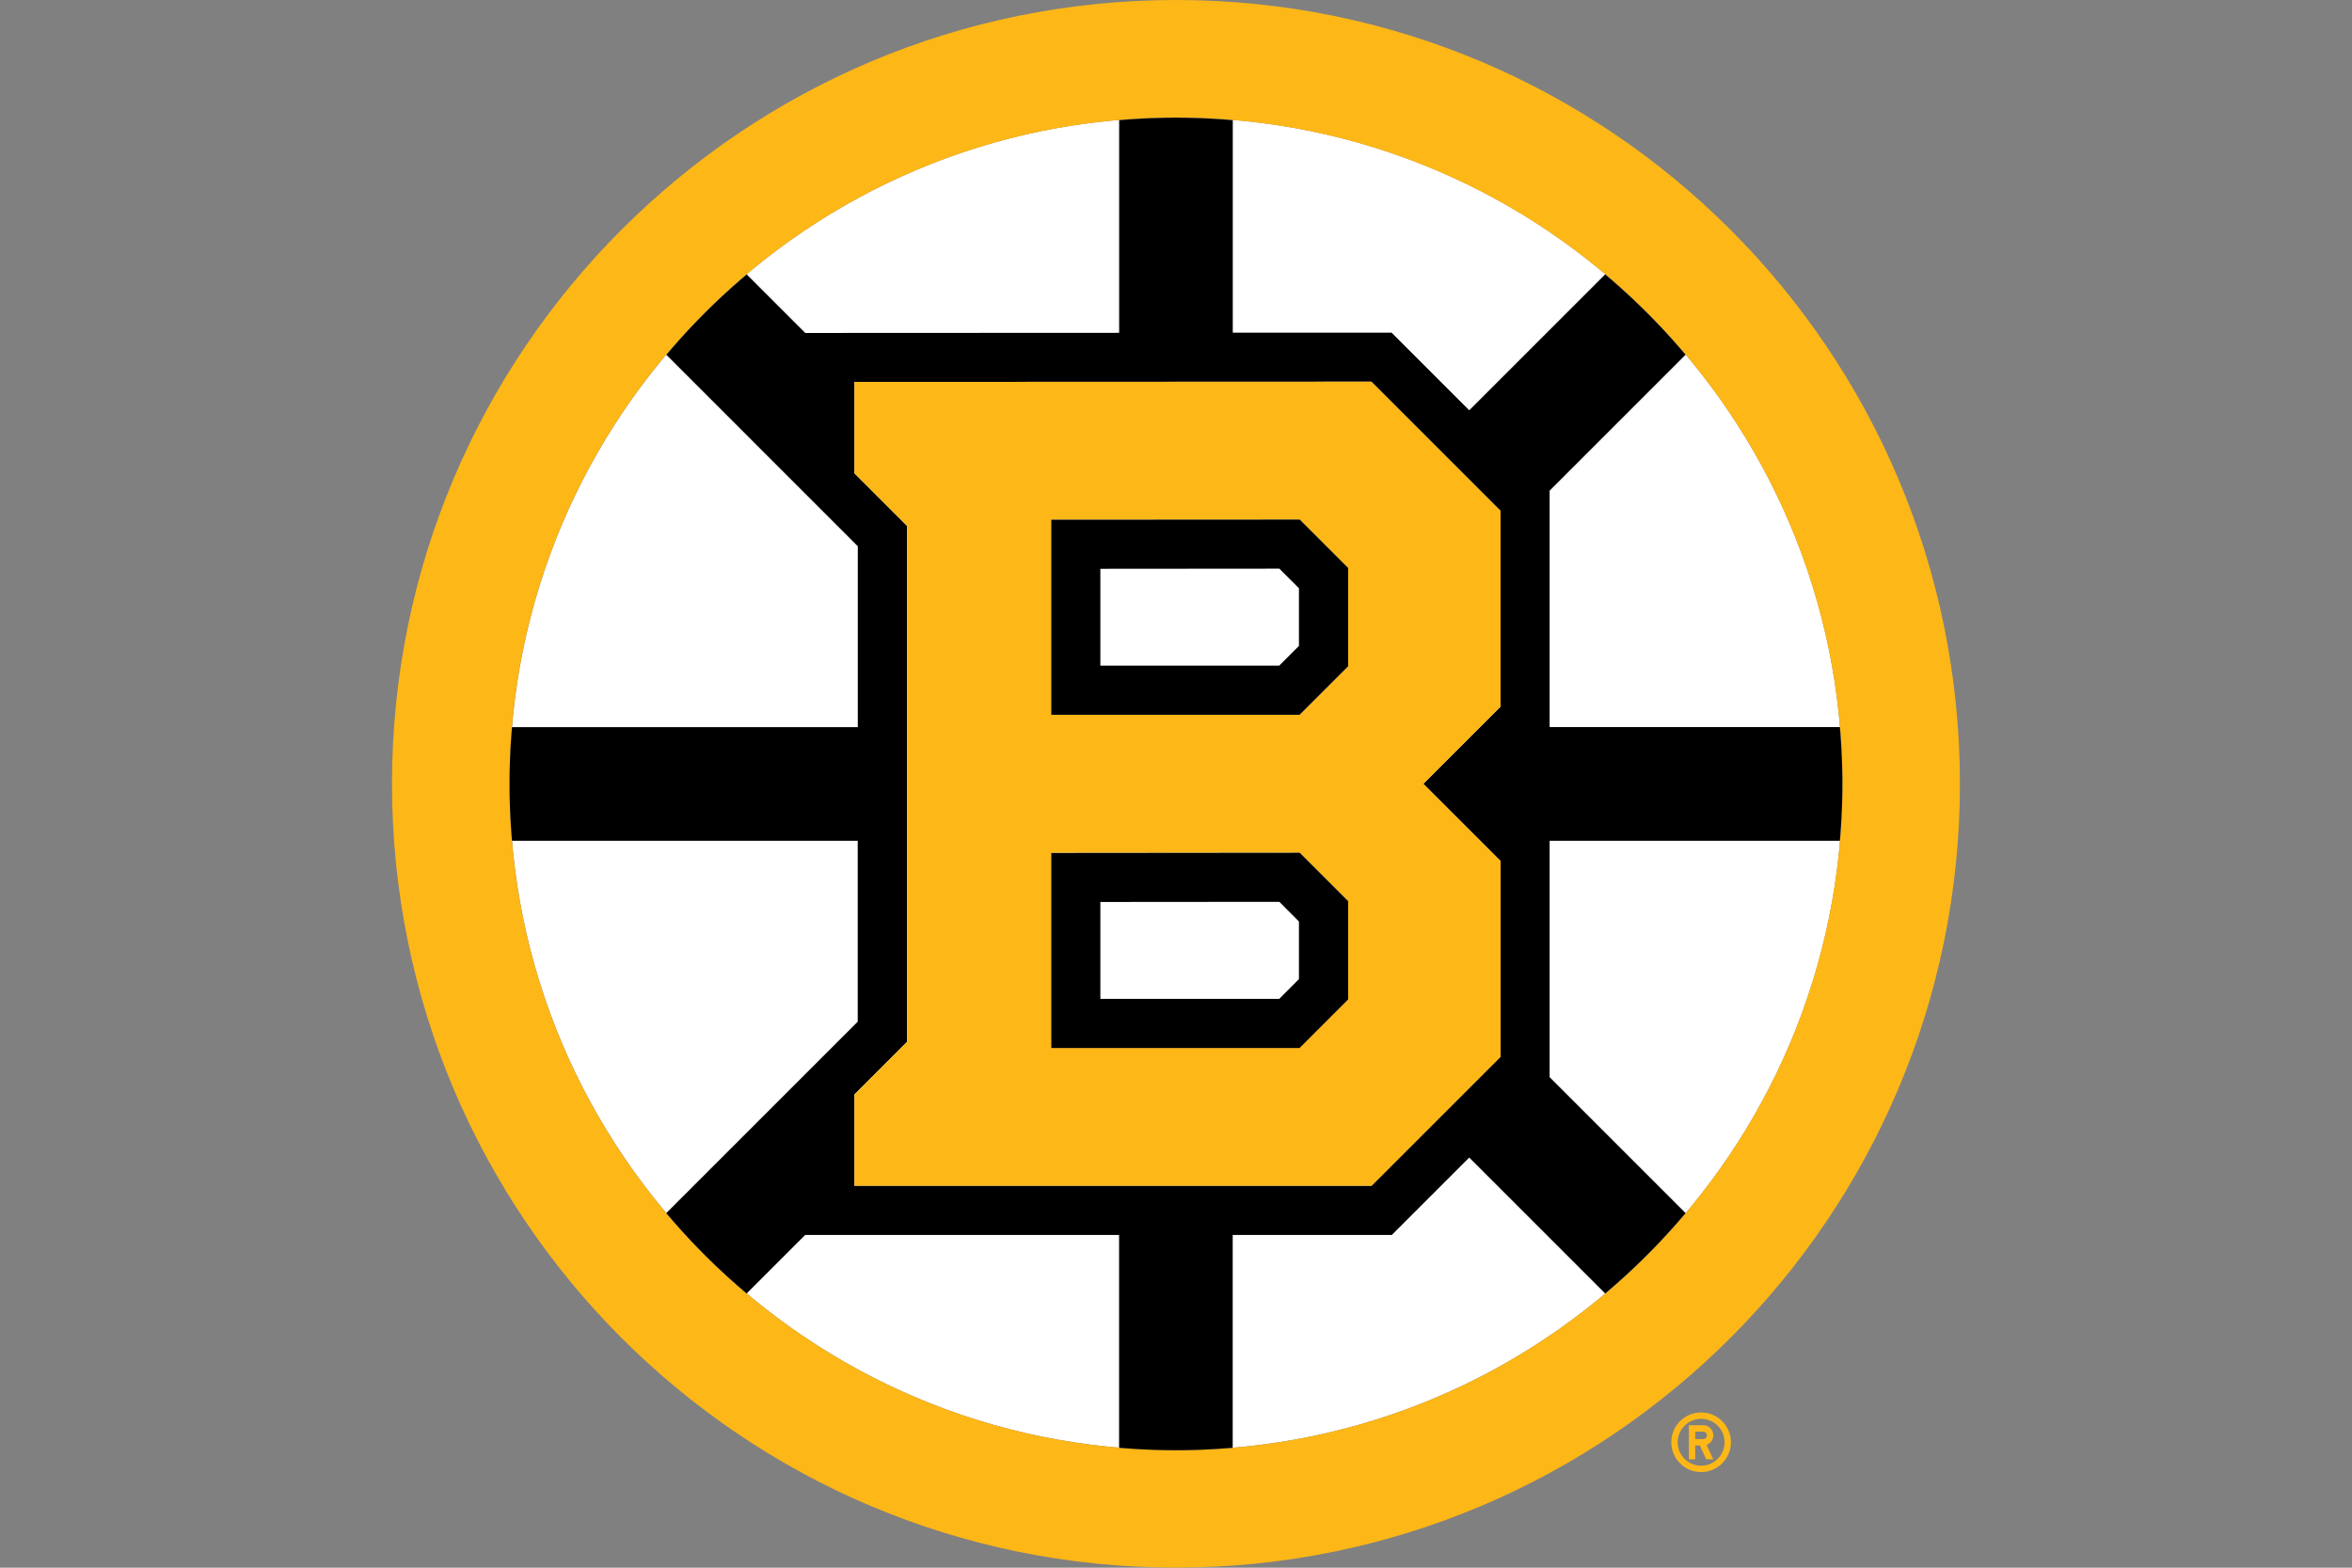
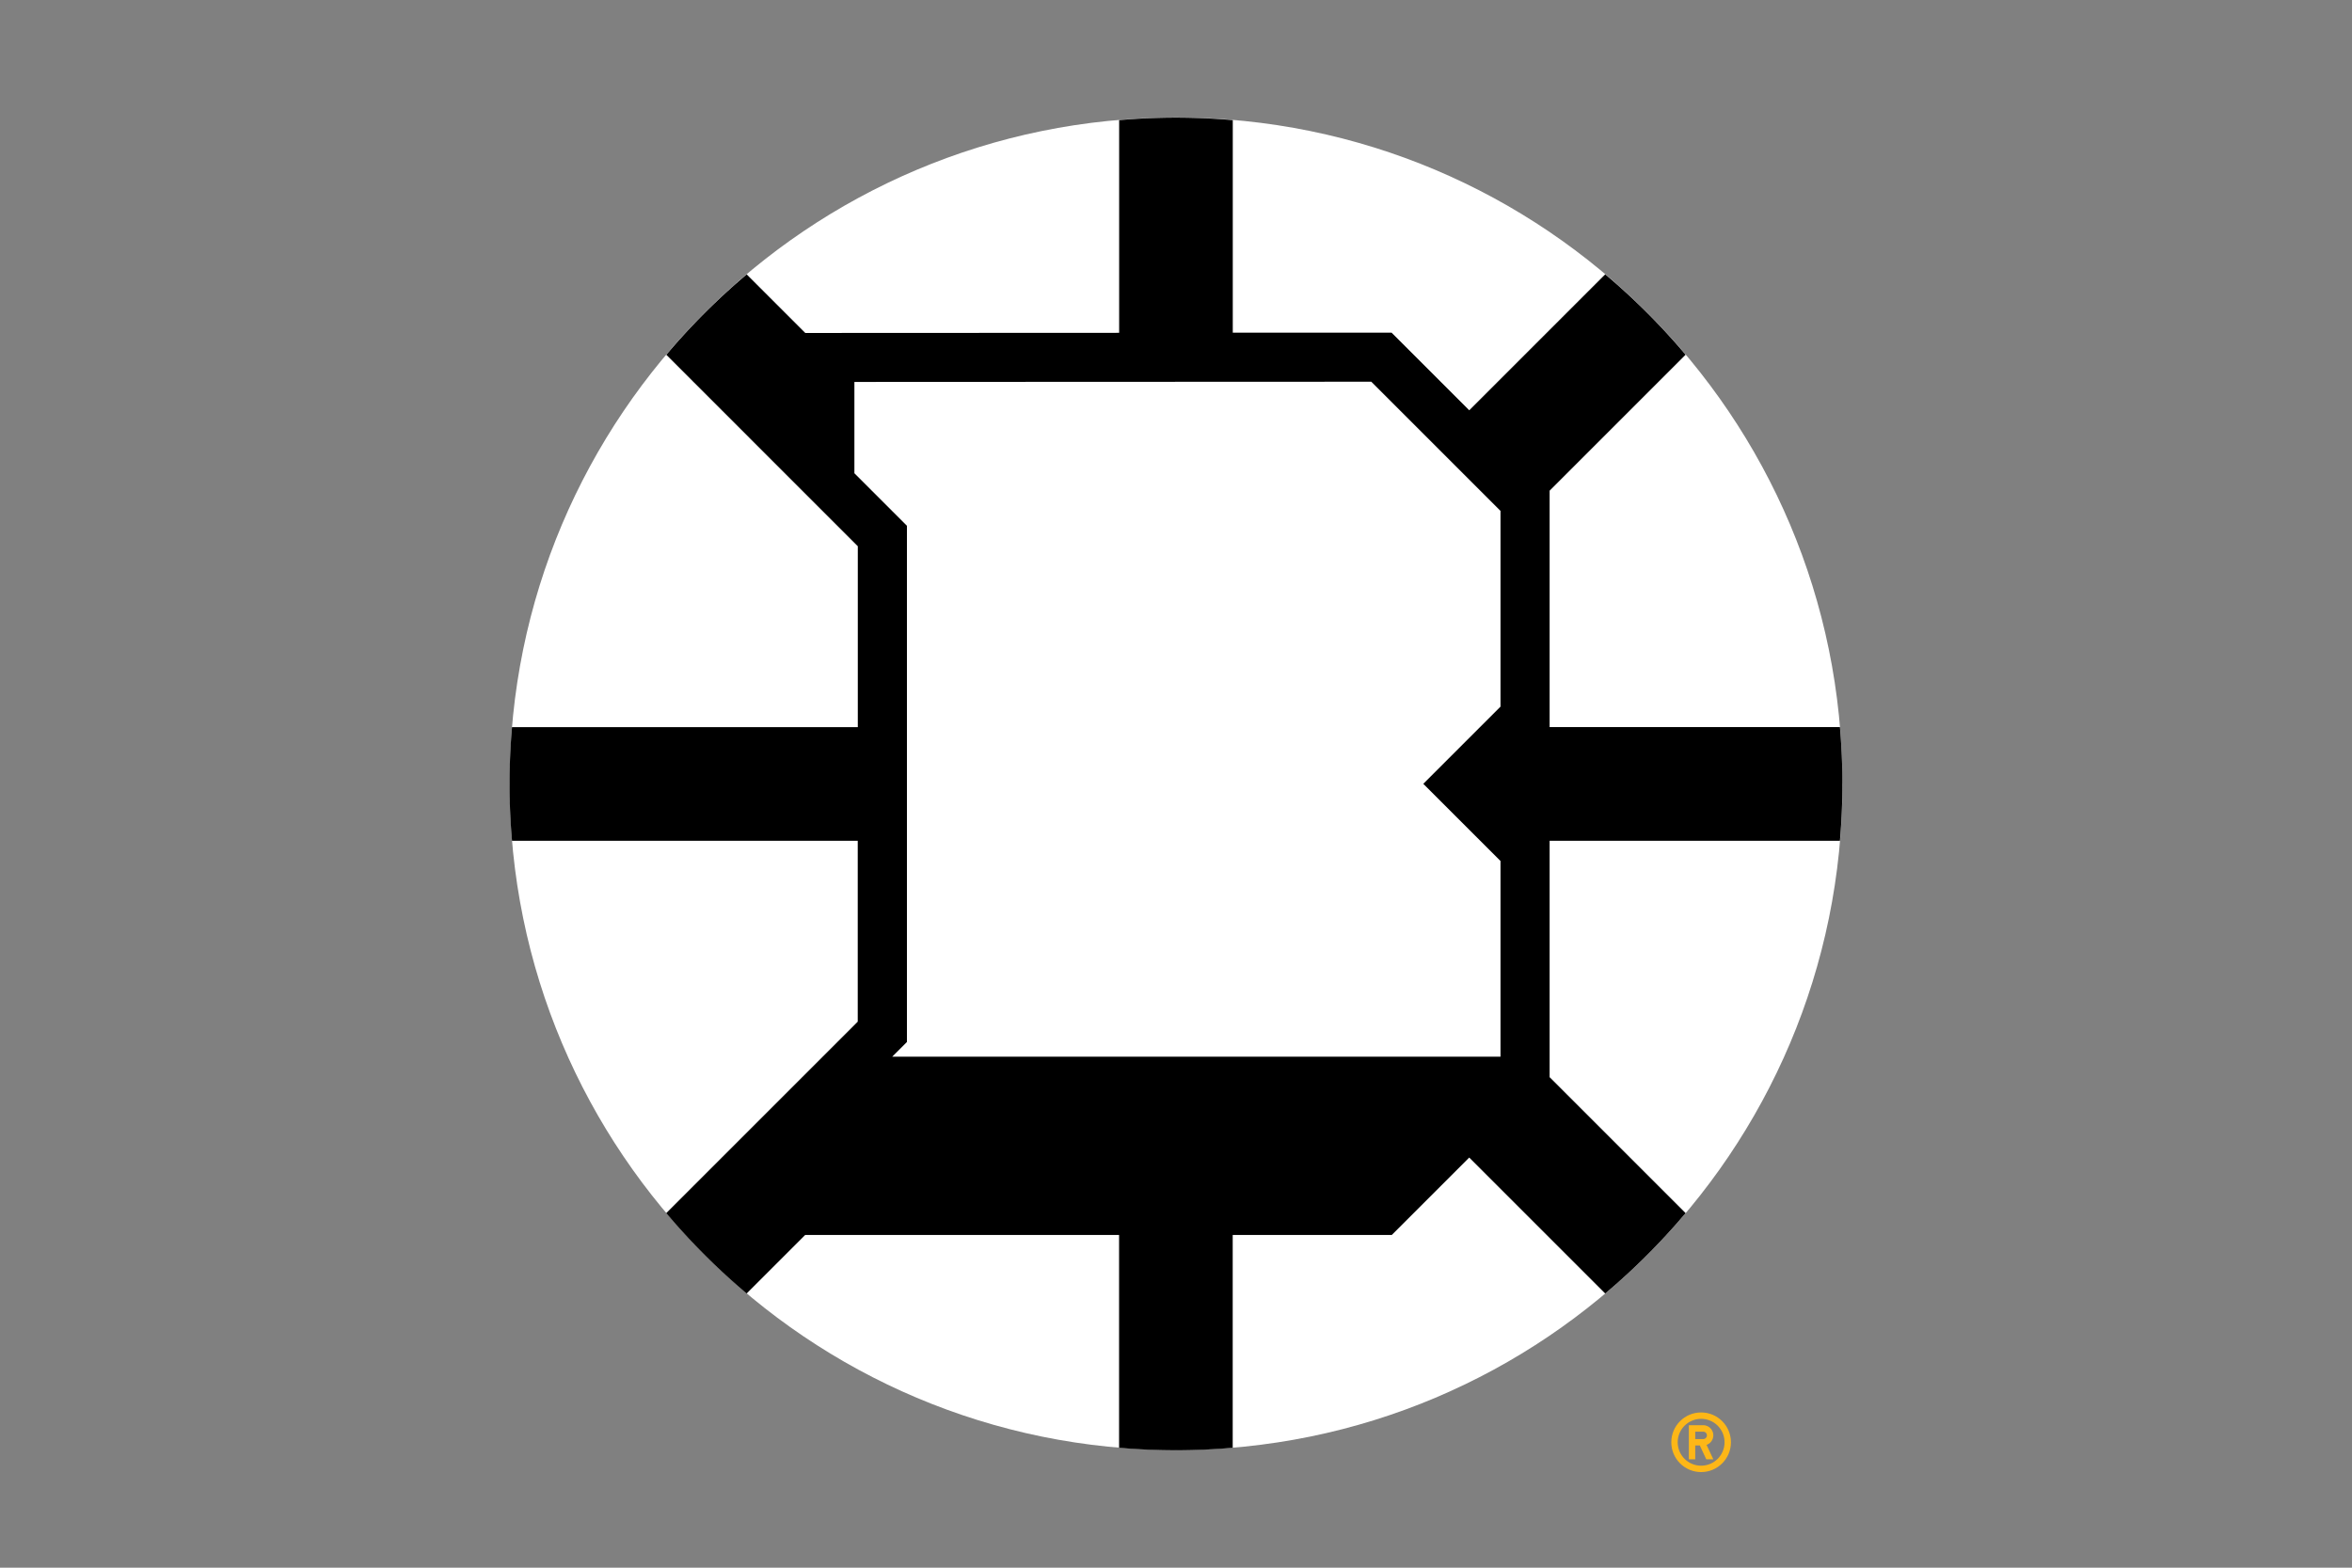
<svg xmlns="http://www.w3.org/2000/svg" fill="none" viewBox="0 0 960 640">
  <rect x="0" y="0" width="960" height="640" fill="#808080" stroke="none" />
  <path fill="#fff" d="M751.996 319.984c0-150.234-121.776-272.01-272.01-272.01-150.235 0-271.98 121.805-271.98 272.01 0 150.205 121.775 272.01 272.009 272.01 150.235 0 272.01-121.775 272.01-272.01" />
-   <path fill="#FDB717" d="M479.985 0C303.275 0 160 143.275 160 319.985S303.275 639.97 479.985 639.97 799.97 496.695 799.97 319.985 656.725 0 479.985 0Zm0 591.995c-150.234 0-272.009-121.775-272.009-272.01 0-150.234 121.804-271.98 272.009-271.98s272.01 121.775 272.01 272.01c0 150.234-121.775 272.009-272.01 272.009" />
-   <path fill="#000" d="M750.989 343.203a273.492 273.492 0 0 0 1.007-23.188c0-7.788-.356-15.547-1.007-23.188H632.501v-96.514l55.498-55.498a272.562 272.562 0 0 0-32.813-32.812L599.688 167.5l-31.687-31.687h-64.827v-86.77a272.72 272.72 0 0 0-23.188-1.008c-7.818 0-15.547.356-23.188 1.007v86.83l-128.113.059-23.898-23.899a272.498 272.498 0 0 0-32.813 32.813l78.152 78.153v73.859H208.983a272.97 272.97 0 0 0-1.006 23.188c0 7.818.355 15.547 1.006 23.188h141.114v73.859l-15.814 15.814-62.339 62.338a272.498 272.498 0 0 0 32.813 32.813l23.899-23.899h128.112v86.889a273.12 273.12 0 0 0 23.189 1.007c7.788 0 15.547-.355 23.188-1.007v-86.889h64.944l31.599-31.598 55.498 55.497a272.498 272.498 0 0 0 32.813-32.813l-55.498-55.497v-96.514h118.488v-.03ZM348.734 484.08v-37.255l21.441-21.441V214.647l-21.441-21.441v-37.285l210.975-.089 52.743 52.744v79.9l-31.51 31.51 31.51 31.509v79.9l-52.655 52.655H348.734v.03Z" />
-   <path fill="#FDB717" d="m612.481 351.495-31.51-31.51 31.51-31.509v-79.9l-52.743-52.744-210.974.089v37.285l21.441 21.441v210.737l-21.441 21.441v37.255h211.092l52.655-52.655v-79.9l-.03-.03ZM550.261 408l-19.812 19.812H429.078v-79.663l101.401-.059 19.752 19.753V408h.03Zm0-135.99-19.812 19.812H429.078v-79.663l101.401-.059 19.752 19.753v40.157h.03Z" />
-   <path fill="#000" d="M429.078 212.159v79.663h101.371l19.812-19.812v-40.157L530.508 212.1l-101.4.059h-.03Zm20.049 59.614v-39.565l73.059-.059 7.996 7.996v23.543l-8.055 8.055h-73v.03Zm-20.049 76.405v79.664h101.371l19.812-19.813v-40.157l-19.753-19.753-101.4.089-.03-.03Zm20.049 59.614v-39.565l73.059-.059 7.996 8.026v23.543l-8.055 8.055h-73Z" />
+   <path fill="#000" d="M750.989 343.203a273.492 273.492 0 0 0 1.007-23.188c0-7.788-.356-15.547-1.007-23.188H632.501v-96.514l55.498-55.498a272.562 272.562 0 0 0-32.813-32.812L599.688 167.5l-31.687-31.687h-64.827v-86.77a272.72 272.72 0 0 0-23.188-1.008c-7.818 0-15.547.356-23.188 1.007v86.83l-128.113.059-23.898-23.899a272.498 272.498 0 0 0-32.813 32.813l78.152 78.153v73.859H208.983a272.97 272.97 0 0 0-1.006 23.188c0 7.818.355 15.547 1.006 23.188h141.114v73.859l-15.814 15.814-62.339 62.338a272.498 272.498 0 0 0 32.813 32.813l23.899-23.899h128.112v86.889a273.12 273.12 0 0 0 23.189 1.007c7.788 0 15.547-.355 23.188-1.007v-86.889h64.944l31.599-31.598 55.498 55.497a272.498 272.498 0 0 0 32.813-32.813l-55.498-55.497v-96.514h118.488v-.03ZM348.734 484.08v-37.255l21.441-21.441V214.647l-21.441-21.441v-37.285l210.975-.089 52.743 52.744v79.9l-31.51 31.51 31.51 31.509v79.9H348.734v.03Z" />
  <path fill="#FDB717" d="M682.164 588.797c0 6.722 5.449 12.171 12.172 12.171 6.722 0 12.171-5.449 12.171-12.171 0-6.723-5.449-12.172-12.171-12.172-6.723 0-12.172 5.449-12.172 12.172Zm21.737 0c0 5.271-4.264 9.565-9.565 9.565-5.301 0-9.566-4.294-9.566-9.565 0-5.272 4.294-9.566 9.566-9.566 5.271 0 9.565 4.265 9.565 9.566Z" />
  <path fill="#FDB717" d="M689.33 595.757h2.606V590.1h1.866l2.636 5.657h2.872l-2.754-5.894a4.134 4.134 0 0 0 2.754-3.879c0-2.28-1.836-4.146-4.116-4.146h-5.864v13.919Zm2.606-11.283h3.258c.829 0 1.51.681 1.51 1.51s-.681 1.51-1.51 1.51h-3.258v-3.02Z" />
</svg>